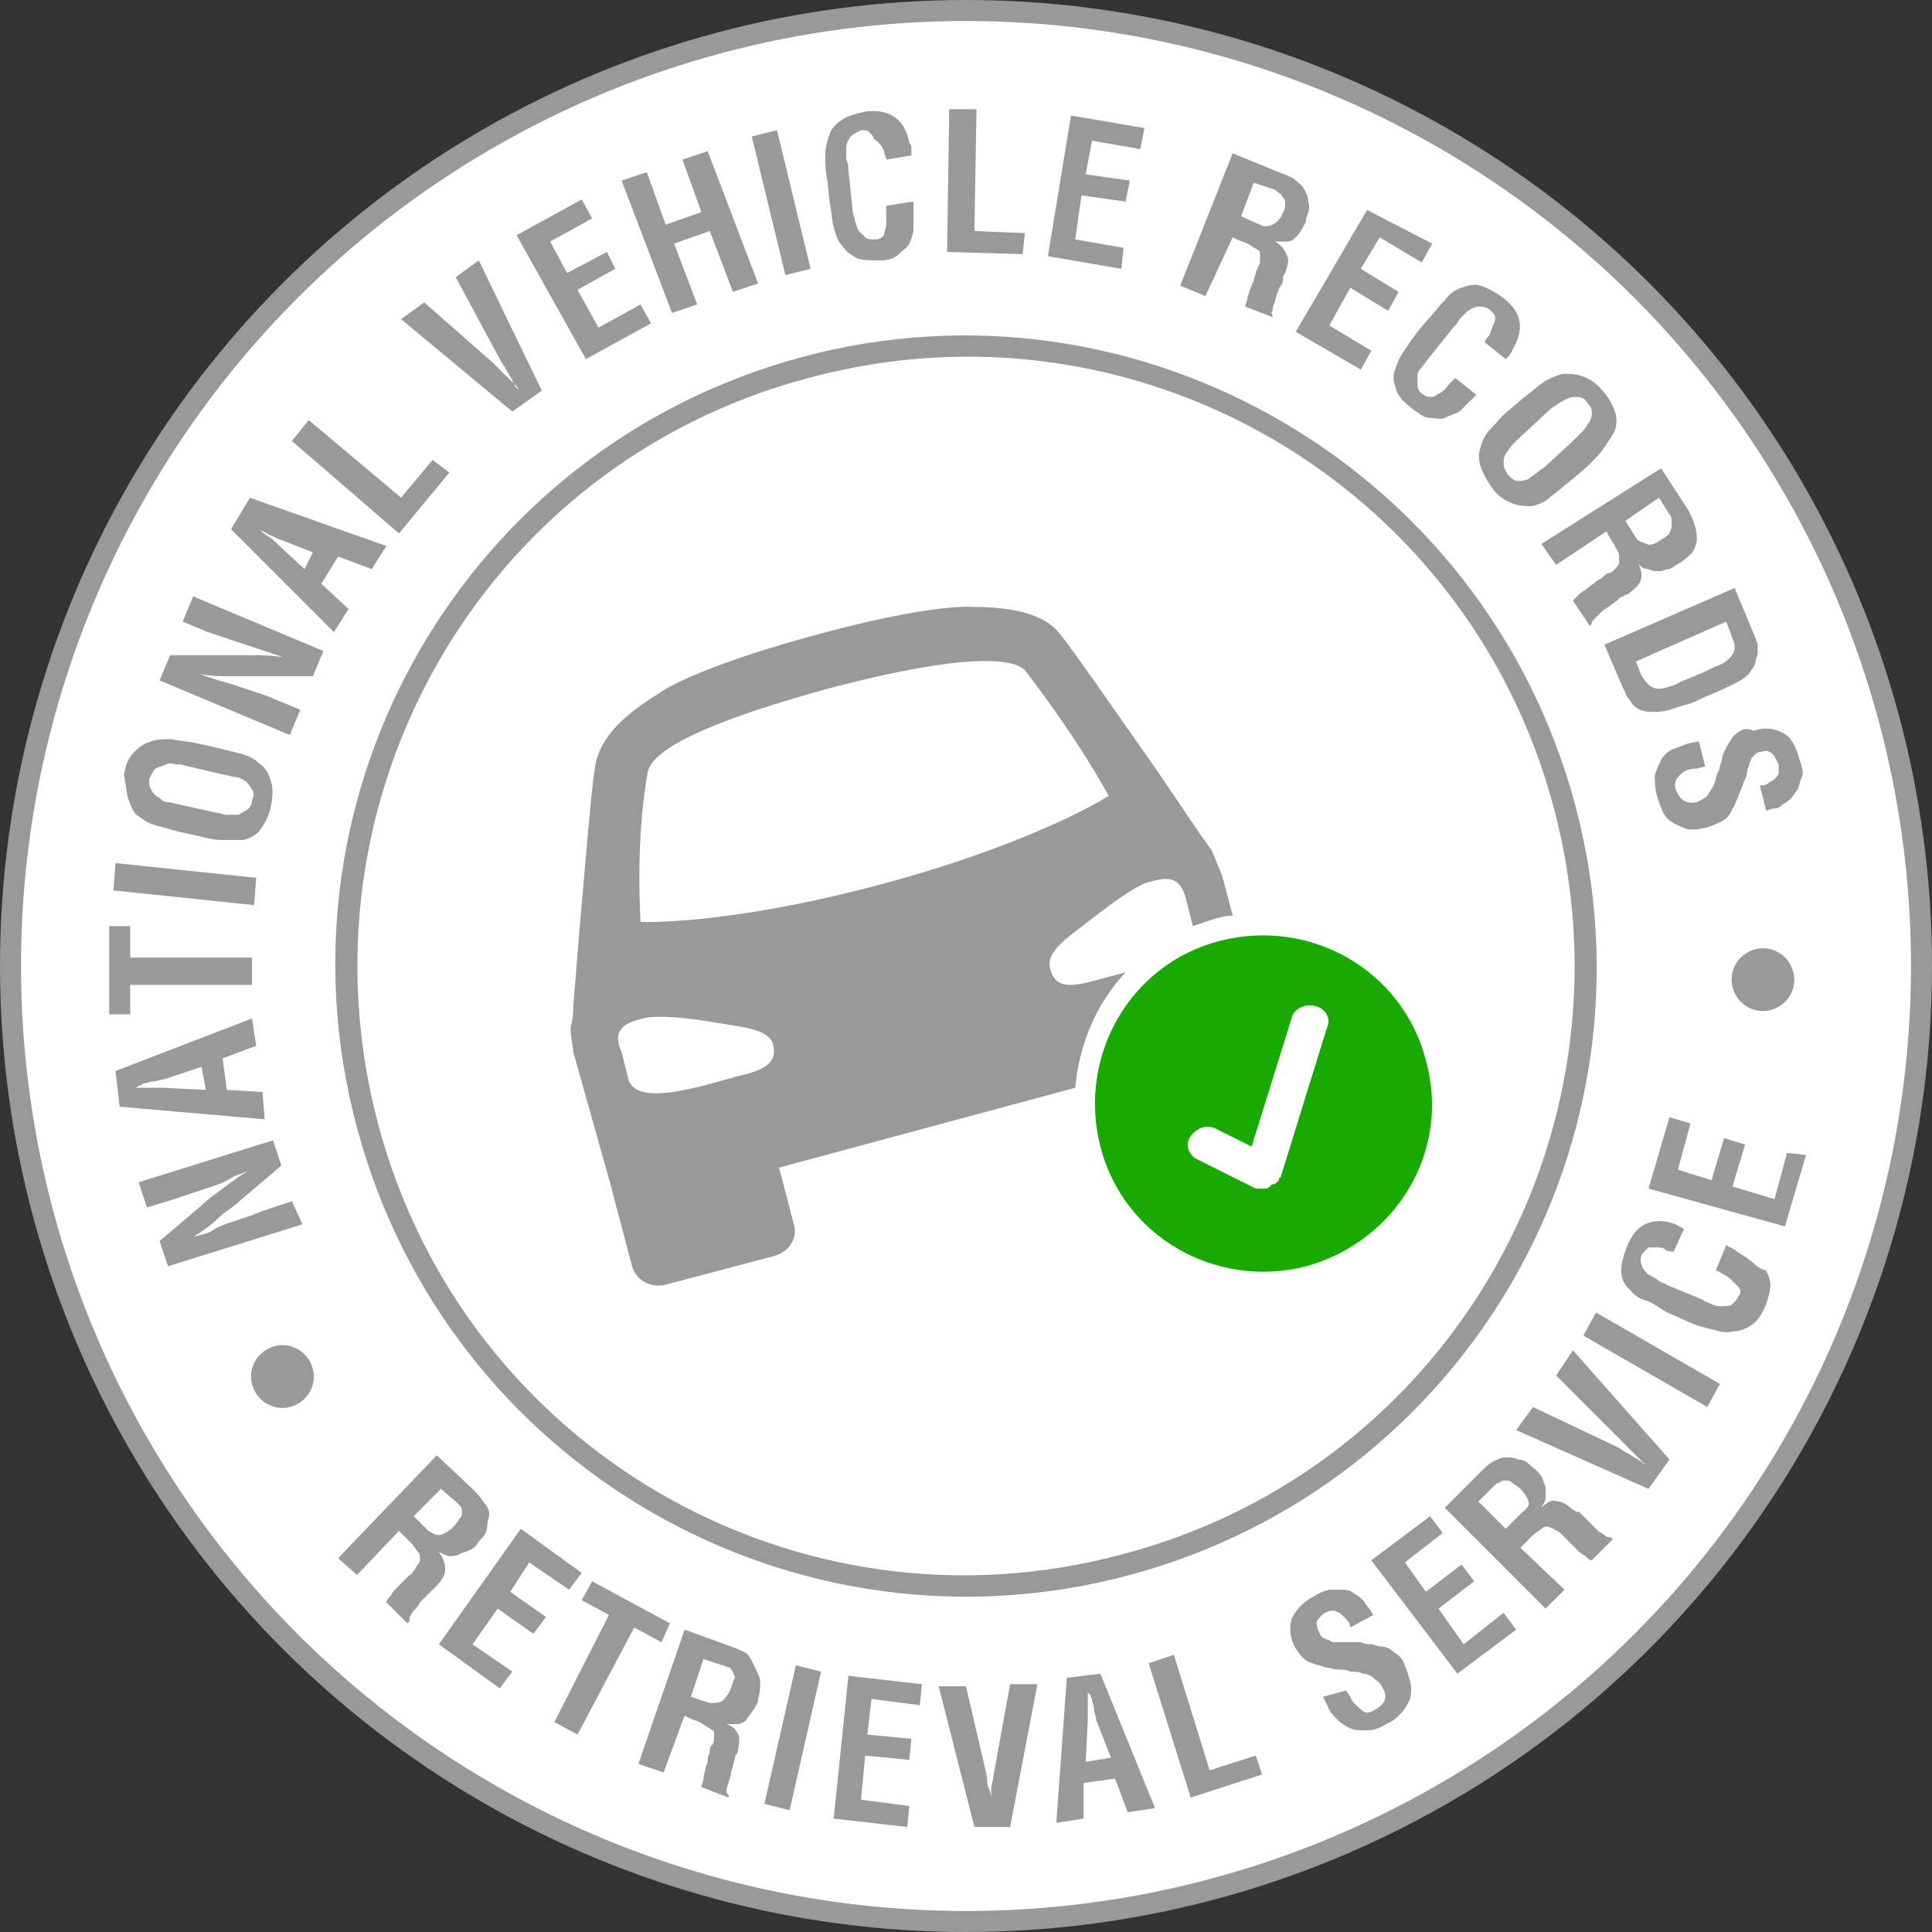
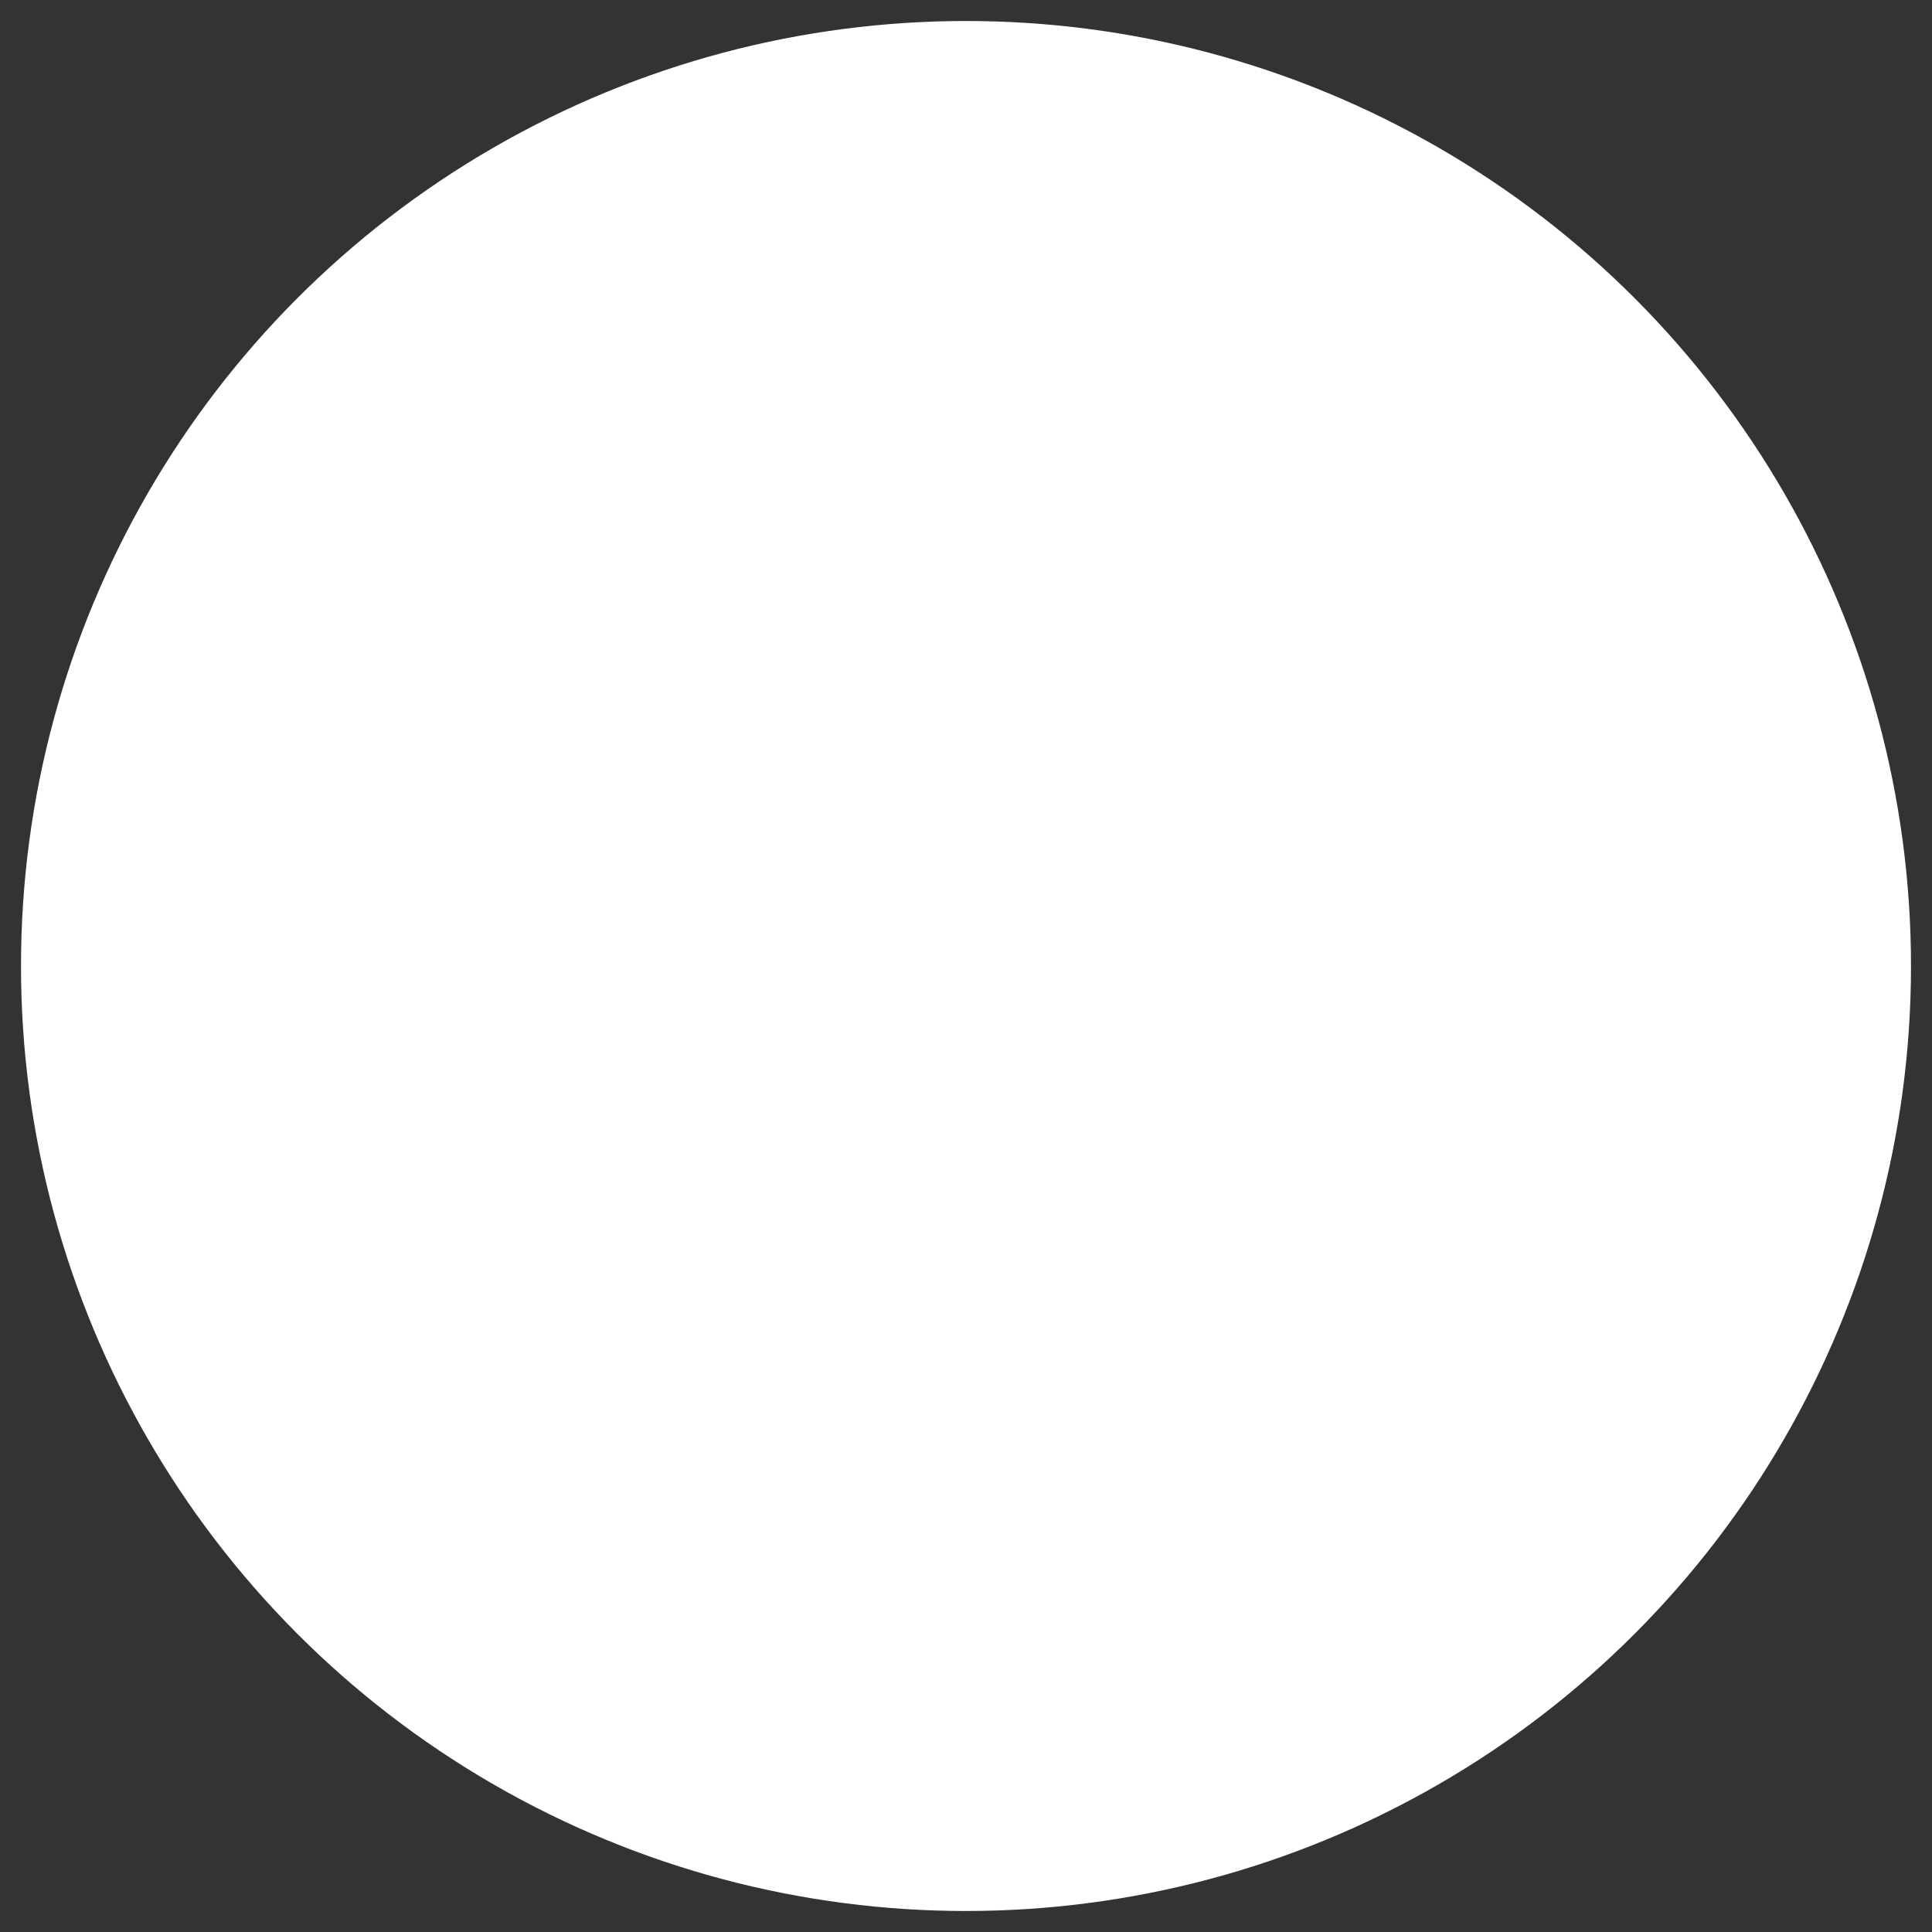
<svg xmlns="http://www.w3.org/2000/svg" version="1.1" x="0px" y="0px" width="92px" height="92px" viewBox="0 0 92 92" enable-background="new 0 0 92 92" xml:space="preserve">
  <rect x="0" y="0" width="92" height="92" fill="#333333" stroke="none" />
  <g id="Shape_307_1_" enable-background="new    ">
    <g id="Shape_307">
      <g>
-         <circle fill-rule="evenodd" clip-rule="evenodd" fill="#999999" cx="46" cy="46" r="46" />
-       </g>
+         </g>
    </g>
  </g>
  <g id="Shape_307_copy_1_" enable-background="new    ">
    <g id="Shape_307_copy">
      <g>
        <circle fill-rule="evenodd" clip-rule="evenodd" fill="#FFFFFF" cx="46" cy="46" r="45" />
      </g>
    </g>
  </g>
  <g id="Shape_194_copy_30_1_" enable-background="new    ">
    <g id="Shape_194_copy_30">
      <g>
-         <path fill-rule="evenodd" clip-rule="evenodd" fill="#999999" d="M31,15.4l-0.5-0.9l-2,1.1l-1-1.8l1.8-1L28.9,12L27,13l-0.8-1.5     l2-1.1l-0.5-0.9l-3.1,1.7l3.3,5.9L31,15.4z M67.5,15.8c-0.3,0.4-0.5,0.7-0.7,1c-0.2,0.3-0.3,0.6-0.4,0.9c-0.1,0.3,0,0.6,0.1,0.9     c0.1,0.3,0.4,0.6,0.8,0.9c0.3,0.2,0.5,0.4,0.8,0.4s0.5,0.1,0.7,0c0.2-0.1,0.5-0.2,0.7-0.3c0.2-0.2,0.4-0.4,0.6-0.6     c0,0,0.1-0.1,0.1-0.1c0,0,0.1-0.1,0.1-0.1l-1-0.8c-0.1,0.1-0.2,0.2-0.3,0.3c-0.1,0.1-0.2,0.3-0.4,0.4s-0.3,0.2-0.4,0.2     c-0.1,0-0.3,0-0.4-0.1c-0.2-0.1-0.3-0.3-0.3-0.4c0-0.2,0-0.3,0-0.5c0-0.2,0.1-0.3,0.2-0.4c0.1-0.1,0.2-0.3,0.3-0.4l1.2-1.5     c0.1-0.1,0.2-0.2,0.3-0.4c0.1-0.1,0.3-0.3,0.4-0.4c0.2-0.1,0.3-0.2,0.5-0.2c0.2,0,0.4,0,0.6,0.2c0.1,0.1,0.2,0.2,0.2,0.3     c0,0.1,0,0.2-0.1,0.4S71,15.8,70.9,16c-0.1,0.1-0.2,0.2-0.2,0.3l1,0.8c0.1-0.1,0.1-0.1,0.2-0.2c0-0.1,0.1-0.1,0.1-0.2     c0.6-1,0.5-1.8-0.4-2.5c-0.4-0.3-0.8-0.5-1.1-0.6c-0.3-0.1-0.6,0-0.9,0.1c-0.3,0.1-0.6,0.3-0.8,0.6c-0.3,0.3-0.5,0.6-0.8,0.9     L67.5,15.8z M83.6,45.2c-0.8,0.2-1.3,1-1.1,1.8c0.2,0.8,1,1.3,1.8,1.1c0.8-0.2,1.3-1,1.1-1.8C85.2,45.5,84.4,45,83.6,45.2z      M6.2,46.9l5.8,0l0-1.3l-5.8,0l0-1.5l-1,0l0,4.2l1,0L6.2,46.9z M25.8,18.6l-3-6.2l-1.1,0.8l2.1,3.9c0.1,0.2,0.2,0.3,0.3,0.5     c0.1,0.2,0.2,0.3,0.3,0.5c0,0.1,0.1,0.2,0.1,0.2c0,0.1,0.1,0.2,0.2,0.2l0,0c-0.1-0.1-0.1-0.1-0.2-0.2c-0.1-0.1-0.1-0.1-0.2-0.2     c-0.1-0.1-0.3-0.3-0.4-0.4s-0.3-0.3-0.4-0.4l-3.3-2.9l-1.1,0.8l5.3,4.4L25.8,18.6z M21.4,22.5l-0.8-0.6l-1.5,1.8l-4.4-3.7l-0.8,1     l5.1,4.4L21.4,22.5z M6.5,38.8C6.8,39,7,39.2,7.4,39.3s0.7,0.2,1.1,0.3l0.9,0.2c0.4,0.1,0.8,0.2,1.2,0.2s0.7,0,1,0     c0.3-0.1,0.6-0.2,0.8-0.5c0.2-0.3,0.4-0.6,0.5-1.1c0.1-0.5,0.1-0.9,0-1.2c-0.1-0.3-0.2-0.6-0.5-0.8c-0.2-0.2-0.5-0.4-0.9-0.5     c-0.4-0.1-0.8-0.2-1.2-0.3l-0.9-0.2c-0.4-0.1-0.8-0.1-1.2-0.2c-0.4,0-0.7,0-1,0.1c-0.3,0.1-0.5,0.2-0.8,0.5s-0.4,0.6-0.5,1.1     C6,37.3,6,37.7,6.1,38C6.2,38.3,6.3,38.6,6.5,38.8z M7.1,37.1c0.1-0.2,0.2-0.4,0.3-0.5c0.2-0.1,0.3-0.1,0.5-0.2s0.4,0,0.6,0     c0.2,0,0.4,0.1,0.5,0.1l1.7,0.4c0.2,0,0.3,0.1,0.5,0.1s0.3,0.1,0.5,0.2c0.1,0.1,0.2,0.2,0.3,0.4c0.1,0.1,0.1,0.3,0,0.5     c0,0.2-0.1,0.4-0.3,0.5s-0.3,0.2-0.4,0.2c-0.2,0-0.3,0-0.5,0c-0.2,0-0.3-0.1-0.5-0.1l-1.8-0.4c-0.1,0-0.3-0.1-0.5-0.1     S7.7,38.1,7.6,38c-0.2-0.1-0.3-0.2-0.4-0.4C7.1,37.5,7.1,37.3,7.1,37.1z M82.5,35.1c-0.1,0.2-0.2,0.3-0.3,0.5     C82.1,35.8,82,36,82,36.2c-0.1,0.2-0.1,0.4-0.2,0.6c-0.1,0.2-0.1,0.4-0.2,0.6c-0.1,0.2-0.2,0.3-0.3,0.5c-0.1,0.1-0.3,0.2-0.5,0.3     c-0.5,0.1-0.8-0.1-1-0.6c-0.1-0.3,0-0.5,0.2-0.7c0.2-0.2,0.4-0.3,0.8-0.3l0.4-0.1l-0.3-1.2l-0.5,0.1c-0.3,0.1-0.5,0.2-0.8,0.3     c-0.2,0.1-0.4,0.3-0.5,0.5c-0.1,0.2-0.2,0.4-0.3,0.7c0,0.3,0,0.6,0.1,1c0.1,0.3,0.2,0.6,0.3,0.8c0.1,0.2,0.3,0.4,0.5,0.5     c0.2,0.1,0.4,0.2,0.7,0.3c0.3,0,0.5,0,0.9-0.1c0.3-0.1,0.5-0.2,0.7-0.3c0.2-0.1,0.4-0.3,0.5-0.6c0.1-0.1,0.1-0.2,0.2-0.4     c0.1-0.2,0.1-0.3,0.2-0.5s0.1-0.3,0.2-0.5c0.1-0.2,0.1-0.3,0.1-0.4c0-0.1,0.1-0.2,0.1-0.3s0.1-0.2,0.1-0.3     c0.1-0.1,0.1-0.1,0.2-0.2c0.1-0.1,0.2-0.1,0.3-0.1c0.2-0.1,0.4,0,0.5,0.1c0.1,0.1,0.2,0.3,0.3,0.5c0,0.2,0,0.3,0,0.4     c0,0.1-0.1,0.2-0.2,0.3c-0.1,0.1-0.2,0.1-0.3,0.2s-0.3,0.1-0.4,0.1l0.3,1.2c0.1,0,0.2-0.1,0.4-0.1s0.3-0.1,0.4-0.2     c0.2-0.1,0.3-0.2,0.4-0.3c0.1-0.1,0.2-0.3,0.3-0.4c0.1-0.2,0.1-0.4,0.2-0.6s0-0.5-0.1-0.8c-0.2-0.7-0.4-1.1-0.8-1.3     c-0.4-0.2-0.8-0.3-1.4-0.1C83.1,34.6,82.8,34.8,82.5,35.1z M12.2,41.8l-6.7-0.7l-0.1,1.3l6.7,0.7L12.2,41.8z M58.7,11.3l0.2,0.1     c0.2,0.1,0.3,0.1,0.5,0.2c0.2,0.1,0.3,0.2,0.5,0.3C60,12,60,12,60,12.1c0,0.1,0,0.2,0,0.3s0,0.2-0.1,0.3c0,0.1-0.1,0.2-0.1,0.3     c0,0.1-0.1,0.2-0.1,0.4c-0.1,0.1-0.1,0.3-0.2,0.4c0,0.2-0.1,0.3-0.1,0.4c0,0.1-0.1,0.3-0.1,0.4l1.3,0.5l0-0.1c0,0-0.1-0.1,0-0.2     c0-0.1,0-0.2,0.1-0.4c0-0.1,0.1-0.3,0.1-0.4c0.1-0.2,0.1-0.3,0.2-0.4s0.1-0.3,0.1-0.4c0-0.1,0.1-0.2,0.1-0.2     c0.1-0.3,0.2-0.6,0.1-0.8s-0.2-0.5-0.6-0.7l0,0c0.2,0,0.4,0,0.6,0c0.2,0,0.3-0.1,0.4-0.2c0.1-0.1,0.2-0.2,0.3-0.4     c0.1-0.2,0.2-0.3,0.2-0.5c0.1-0.3,0.2-0.5,0.1-0.8c0-0.2-0.1-0.4-0.2-0.6c-0.1-0.2-0.3-0.3-0.5-0.5c-0.2-0.1-0.4-0.2-0.7-0.3     l-2.2-0.9l-2.5,6.3l1.2,0.5L58.7,11.3z M59.7,8.7L60.6,9c0.1,0,0.2,0.1,0.3,0.2C61,9.2,61,9.3,61.1,9.4s0.1,0.2,0.1,0.3     c0,0.1,0,0.3-0.1,0.4c-0.1,0.3-0.3,0.5-0.5,0.6s-0.4,0.1-0.6,0l-0.9-0.4L59.7,8.7z M64.8,17.6l0.5-0.9l-2-1.2l1-1.8l1.8,1.1     l0.5-0.9l-1.8-1.1l0.9-1.5l2,1.2l0.5-0.9L65.1,10l-3.4,5.8L64.8,17.6z M53.5,11.8l-2.3-0.4l0.3-2.1l2.1,0.3l0.2-1l-2.1-0.3     L52,6.7l2.3,0.4l0.2-1l-3.5-0.6l-1.1,6.7l3.5,0.6L53.5,11.8z M71,20.4c-0.3,0.3-0.4,0.6-0.5,0.9c-0.1,0.3-0.1,0.6,0,0.9     s0.3,0.7,0.6,1.1s0.7,0.6,1,0.7s0.6,0.1,0.9,0.1c0.3-0.1,0.6-0.2,0.9-0.5c0.3-0.2,0.6-0.5,1-0.8l0.7-0.6c0.3-0.3,0.6-0.6,0.8-0.9     c0.2-0.3,0.4-0.6,0.5-0.8c0.1-0.3,0.1-0.6,0-0.9c-0.1-0.3-0.3-0.7-0.6-1c-0.3-0.4-0.7-0.6-1-0.7c-0.3-0.1-0.6-0.1-0.9-0.1     c-0.3,0.1-0.6,0.2-0.9,0.4c-0.3,0.2-0.6,0.5-0.9,0.7l-0.7,0.6C71.5,19.8,71.3,20.1,71,20.4z M72.3,20.9l1.4-1.3     c0.1-0.1,0.2-0.2,0.4-0.3c0.1-0.1,0.3-0.2,0.5-0.3c0.2-0.1,0.3-0.1,0.5-0.1c0.2,0,0.4,0.1,0.5,0.3c0.2,0.2,0.2,0.3,0.2,0.5     c0,0.2-0.1,0.4-0.2,0.5c-0.1,0.2-0.2,0.3-0.4,0.5S75,20.9,74.9,21l-1.3,1.2c-0.1,0.1-0.3,0.2-0.4,0.3c-0.1,0.1-0.3,0.2-0.4,0.3     c-0.2,0.1-0.3,0.1-0.5,0.1s-0.3-0.1-0.5-0.3c-0.1-0.2-0.2-0.3-0.2-0.5c0-0.2,0-0.3,0.1-0.5c0.1-0.1,0.2-0.3,0.3-0.4     C72.1,21.1,72.2,21,72.3,20.9z M38.6,12.8L37,6.2l-1.2,0.3l1.6,6.6L38.6,12.8z M74.1,26.9l2.4-1.6l0.1,0.2     c0.1,0.2,0.2,0.3,0.3,0.5c0.1,0.2,0.2,0.3,0.2,0.5c0,0.1,0,0.2,0,0.3c0,0.1-0.1,0.2-0.2,0.3c-0.1,0.1-0.2,0.2-0.3,0.2     s-0.2,0.1-0.3,0.2c-0.1,0.1-0.2,0.1-0.3,0.2c-0.1,0.1-0.3,0.2-0.4,0.3s-0.3,0.2-0.4,0.3c-0.1,0.1-0.2,0.2-0.3,0.3l0.8,1.2     l0.1-0.1c0-0.1,0-0.1,0.1-0.2c0.1-0.1,0.2-0.2,0.3-0.3c0.1-0.1,0.2-0.2,0.4-0.3c0.1-0.1,0.3-0.2,0.4-0.3c0.1-0.1,0.2-0.2,0.3-0.2     c0.1-0.1,0.2-0.1,0.2-0.1c0.3-0.2,0.5-0.4,0.6-0.6c0.1-0.2,0.1-0.5-0.1-0.9l0,0c0.1,0.2,0.3,0.3,0.5,0.3c0.2,0.1,0.3,0.1,0.5,0.1     c0.2,0,0.3-0.1,0.5-0.1c0.2-0.1,0.3-0.2,0.5-0.3c0.3-0.2,0.5-0.4,0.6-0.5c0.1-0.2,0.2-0.4,0.2-0.6c0-0.2,0-0.4-0.1-0.7     s-0.2-0.5-0.3-0.7l-1.3-2l-5.7,3.6L74.1,26.9z M79,23.7l0.5,0.8c0.1,0.1,0.1,0.2,0.1,0.3s0,0.2,0,0.3c0,0.1-0.1,0.2-0.1,0.3     c-0.1,0.1-0.2,0.2-0.4,0.3c-0.3,0.2-0.5,0.3-0.7,0.2s-0.4-0.1-0.5-0.3l-0.5-0.8L79,23.7z M33.2,14.5l-1.1-2.9l1.7-0.6l1.1,2.9     l1.2-0.4l-2.4-6.3l-1.2,0.4l0.9,2.5l-1.7,0.6l-0.9-2.5l-1.2,0.4l2.4,6.3L33.2,14.5z M39.5,9.6c0.1,0.4,0.1,0.9,0.2,1.2     c0.1,0.4,0.2,0.7,0.4,0.9c0.2,0.3,0.4,0.4,0.7,0.6c0.3,0.1,0.7,0.1,1.2,0.1c0.3,0,0.6-0.1,0.8-0.3s0.4-0.3,0.5-0.5     c0.1-0.2,0.2-0.5,0.2-0.7c0-0.3,0-0.6,0-0.9c0-0.1,0-0.1,0-0.2s0-0.1,0-0.2l-1.3,0.2c0,0.1,0,0.2,0,0.4c0,0.2,0,0.3,0,0.5     s-0.1,0.3-0.1,0.5c-0.1,0.1-0.2,0.2-0.4,0.2c-0.2,0-0.4,0-0.5-0.1s-0.2-0.2-0.3-0.3c-0.1-0.1-0.1-0.3-0.2-0.5     c0-0.2-0.1-0.3-0.1-0.5l-0.2-1.9c0-0.1,0-0.3-0.1-0.5c0-0.2,0-0.4,0-0.6c0-0.2,0.1-0.3,0.2-0.5c0.1-0.1,0.3-0.2,0.5-0.3     c0.2,0,0.3,0,0.4,0.1c0.1,0.1,0.2,0.2,0.2,0.3C42,6.9,42,7,42.1,7.2c0,0.1,0.1,0.3,0.1,0.4l1.2-0.2c0-0.1,0-0.2,0-0.3     c0-0.1,0-0.2-0.1-0.3c-0.2-1.1-0.9-1.6-2-1.5c-0.5,0.1-0.9,0.2-1.2,0.4s-0.5,0.4-0.6,0.7c-0.1,0.3-0.2,0.6-0.2,1     c0,0.4,0,0.8,0.1,1.2L39.5,9.6z M48.8,11.1L46.4,11l0.1-5.8l-1.3,0L45.1,12l3.6,0.1L48.8,11.1z M77.3,32.8     c0.1,0.1,0.1,0.3,0.2,0.4c0.1,0.1,0.2,0.3,0.3,0.4c0.2,0.2,0.5,0.3,0.8,0.3s0.6,0,0.9-0.1c0.3-0.1,0.6-0.2,1-0.3     c0.3-0.1,0.6-0.3,0.9-0.4c0.5-0.2,0.9-0.4,1.3-0.6s0.6-0.4,0.7-0.6c0.1-0.1,0.2-0.3,0.2-0.4c0-0.1,0.1-0.3,0.1-0.4s0-0.3,0-0.4     c0-0.1-0.1-0.2-0.1-0.3l-1-2.4l-6.2,2.7L77.3,32.8z M82.2,29.6l0.3,0.8c0.1,0.2,0.1,0.3,0.1,0.5c0,0.1-0.1,0.3-0.2,0.4     c-0.1,0.1-0.3,0.3-0.6,0.4c-0.3,0.1-0.6,0.3-0.9,0.4c-0.4,0.2-0.8,0.3-1.1,0.5c-0.3,0.1-0.6,0.2-0.8,0.2c-0.2,0-0.4-0.1-0.5-0.2     s-0.3-0.3-0.4-0.6l-0.2-0.5L82.2,29.6z M39.7,86.6l3.5,0.4l0.1-1L41,85.7l0.2-2.1l2.1,0.2l0.1-1l-2.1-0.2l0.2-1.7l2.3,0.3l0.1-1     l-3.5-0.4L39.7,86.6z M57.6,84.3l-1.7-5.5l-1.2,0.4l2,6.4l3.4-1.1l-0.3-0.9L57.6,84.3z M69.7,78.3l-1.2-1.7l1.7-1.3l-0.6-0.8     l-1.7,1.3l-1-1.4l1.8-1.4l-0.6-0.8l-2.8,2.1l4.1,5.4l2.8-2.1l-0.6-0.8L69.7,78.3z M50.8,79.9l-0.5,6.9l1.3-0.2l0-1.7l1.5-0.2     l0.6,1.6l1.3-0.2l-2.6-6.4L50.8,79.9z M51.7,83.9l0.1-2c0-0.2,0-0.3,0-0.5c0-0.2,0-0.3,0-0.5c0-0.1,0-0.2,0-0.2     c0-0.1,0-0.1,0-0.2l0,0c0,0.1,0,0.1,0.1,0.2s0,0.1,0.1,0.2c0,0.2,0.1,0.3,0.1,0.5c0,0.2,0.1,0.3,0.1,0.5l0.7,1.8L51.7,83.9z      M47.3,84.6c0,0.2-0.1,0.4-0.1,0.6s0,0.4,0,0.6c0,0.1,0,0.2,0,0.3c0,0.1,0,0.2,0,0.3h0c0-0.1,0-0.2,0-0.3s0-0.2,0-0.3     c0-0.2,0-0.4-0.1-0.6s-0.1-0.4-0.1-0.6L46,80.3l-1.3,0l1.7,6.7l1.7,0l1.3-6.8l-1.3,0L47.3,84.6z M66.9,79.3     c-0.1-0.3-0.3-0.5-0.5-0.6c-0.2-0.2-0.4-0.3-0.7-0.3c-0.1,0-0.3-0.1-0.4-0.1s-0.3,0-0.5-0.1c-0.2,0-0.3,0-0.5,0     c-0.2,0-0.3,0-0.4,0c-0.1,0-0.2,0-0.3,0c-0.1,0-0.2,0-0.3-0.1c-0.1,0-0.2-0.1-0.3-0.1c-0.1-0.1-0.1-0.1-0.2-0.3     c-0.1-0.2-0.1-0.4-0.1-0.5c0.1-0.1,0.2-0.3,0.4-0.4c0.2-0.1,0.3-0.1,0.4-0.1c0.1,0,0.2,0.1,0.3,0.1c0.1,0.1,0.2,0.2,0.3,0.3     c0.1,0.1,0.2,0.2,0.2,0.4l1.1-0.6c-0.1-0.1-0.1-0.2-0.2-0.3c-0.1-0.1-0.2-0.3-0.3-0.4c-0.1-0.1-0.2-0.2-0.4-0.3     c-0.1-0.1-0.3-0.2-0.5-0.2c-0.2,0-0.4,0-0.6,0c-0.2,0-0.5,0.1-0.8,0.3c-0.6,0.3-0.9,0.7-1.1,1.1c-0.1,0.4-0.1,0.9,0.2,1.4     c0.2,0.3,0.4,0.6,0.8,0.7c0.2,0.1,0.4,0.1,0.6,0.2c0.2,0,0.4,0.1,0.6,0.1s0.4,0,0.6,0.1c0.2,0,0.4,0,0.6,0.1     c0.2,0,0.4,0.1,0.5,0.2c0.1,0.1,0.3,0.2,0.4,0.4c0.3,0.5,0.2,0.8-0.3,1.1c-0.3,0.2-0.5,0.2-0.7,0s-0.4-0.3-0.5-0.6l-0.2-0.3     L63,80.8l0.2,0.4c0.1,0.3,0.3,0.5,0.5,0.7s0.4,0.3,0.6,0.4c0.2,0.1,0.5,0.1,0.8,0.1s0.6-0.1,0.9-0.3c0.3-0.1,0.5-0.3,0.7-0.5     s0.3-0.4,0.4-0.6c0.1-0.2,0.1-0.5,0.1-0.7C67.1,79.8,67,79.6,66.9,79.3z M85.1,54.9l-0.6,2.2l-2-0.6l0.6-2l-1-0.3l-0.6,2     l-1.6-0.5l0.6-2.2l-1-0.3l-1,3.4l6.5,1.8l1-3.4L85.1,54.9z M83.3,60c-0.2-0.2-0.5-0.3-0.7-0.5c-0.1,0-0.1-0.1-0.2-0.1     c-0.1,0-0.1-0.1-0.2-0.1l-0.5,1.2c0.1,0,0.2,0.1,0.4,0.2s0.3,0.2,0.4,0.3s0.2,0.2,0.3,0.3c0.1,0.1,0.1,0.3,0,0.4     c-0.1,0.2-0.2,0.3-0.3,0.4s-0.3,0.1-0.5,0.1c-0.2,0-0.3,0-0.5-0.1c-0.2-0.1-0.3-0.1-0.4-0.2l-1.7-0.7c-0.1-0.1-0.3-0.1-0.4-0.2     s-0.3-0.2-0.5-0.3c-0.1-0.1-0.3-0.3-0.3-0.4c-0.1-0.2-0.1-0.4,0-0.6c0.1-0.1,0.2-0.2,0.3-0.3c0.1,0,0.2,0,0.4,0     c0.1,0,0.3,0,0.4,0.1s0.3,0.1,0.4,0.1l0.5-1.1c-0.1,0-0.2-0.1-0.2-0.1c-0.1,0-0.2-0.1-0.2-0.1c-1.1-0.4-1.9,0-2.3,1     c-0.2,0.5-0.3,0.9-0.3,1.2c0,0.3,0.1,0.6,0.3,0.8c0.2,0.2,0.4,0.5,0.8,0.6s0.7,0.4,1.1,0.6l0.9,0.4c0.4,0.2,0.8,0.3,1.2,0.4     c0.4,0.1,0.7,0.2,1,0.1c0.3,0,0.6-0.1,0.9-0.3c0.3-0.2,0.5-0.5,0.7-1c0.1-0.3,0.2-0.6,0.2-0.9c0-0.3-0.1-0.5-0.2-0.7     C83.7,60.4,83.6,60.2,83.3,60z M74.1,65.5l3.1,3.1c0.1,0.1,0.3,0.3,0.4,0.4s0.3,0.3,0.4,0.4c0.1,0.1,0.1,0.1,0.2,0.2     c0.1,0.1,0.1,0.1,0.2,0.2l0,0c-0.1-0.1-0.2-0.1-0.2-0.2c-0.1,0-0.2-0.1-0.2-0.1c-0.2-0.1-0.3-0.2-0.5-0.3     c-0.2-0.1-0.3-0.2-0.5-0.3l-4-1.9l-0.8,1.1l6.3,2.8l1-1.4l-4.6-5.2L74.1,65.5z M75.4,63.6l5.9,3.4l0.6-1.1L76,62.5L75.4,63.6z      M76.4,73.1c-0.1-0.1-0.2-0.1-0.3-0.2c-0.1-0.1-0.2-0.2-0.3-0.3c-0.1-0.1-0.2-0.2-0.3-0.3c-0.1-0.1-0.2-0.2-0.3-0.3     C75,72,75,71.9,74.9,71.9c-0.2-0.2-0.5-0.4-0.7-0.4c-0.3-0.1-0.5,0-0.8,0.3l0,0c0.1-0.2,0.2-0.3,0.2-0.5s0-0.3,0-0.5     c-0.1-0.2-0.1-0.3-0.2-0.5c-0.1-0.1-0.2-0.3-0.4-0.4c-0.2-0.2-0.4-0.4-0.7-0.4c-0.2-0.1-0.4-0.1-0.6-0.1c-0.2,0-0.4,0.1-0.6,0.2     s-0.4,0.3-0.6,0.5l-1.7,1.7l4.8,4.8l0.9-0.9l-2.1-2l0.2-0.2c0.1-0.1,0.3-0.3,0.4-0.4c0.1-0.1,0.3-0.2,0.4-0.3     c0.1-0.1,0.2-0.1,0.3-0.1s0.2,0.1,0.3,0.1c0.1,0.1,0.2,0.1,0.3,0.2c0.1,0.1,0.2,0.2,0.2,0.2c0.1,0.1,0.2,0.2,0.3,0.3     c0.1,0.1,0.2,0.2,0.3,0.3c0.1,0.1,0.2,0.2,0.4,0.3c0.1,0.1,0.2,0.2,0.3,0.2l1-1l-0.1-0.1C76.6,73.2,76.5,73.2,76.4,73.1z      M72.4,72.1l-0.7,0.7l-1.3-1.3l0.7-0.7c0.1-0.1,0.2-0.2,0.3-0.2c0.1-0.1,0.2-0.1,0.3-0.1s0.2,0,0.3,0.1s0.2,0.1,0.4,0.3     c0.2,0.2,0.4,0.5,0.4,0.7S72.5,72,72.4,72.1z M31.9,77.3l-3.7-2l-0.5,0.9l1.3,0.7L26.4,82l1.1,0.6l2.7-5.1l1.3,0.7L31.9,77.3z      M29.1,56.5l0.1,0.4l0.9,3.4c0.2,0.7,0.9,1,1.5,0.9l5.3-1.4c0.7-0.2,1.1-0.9,0.9-1.5l-0.7-2.7l14.1-3.8c0.2-2.1,1-4,2.4-5.5     l-1.5,0.4c-1.4,0.4-1.9,0.2-2.1-0.6c-0.2-0.8,0.9-1.5,1.8-2.2c0.9-0.7,2.2-1.7,2.9-1.9c0.8-0.2,1.5-0.4,1.8,0.9l0.3,1.2h0     c0,0,0,0,0,0c0.3-0.1,0.6-0.2,0.9-0.3c0.3-0.1,0.7-0.2,1-0.2l-0.5-1.9c-0.1-0.2-0.4-1-0.5-1.2c0,0-0.2-0.3-0.5-0.7l-2.1-3.1     c-1.9-2.7-4.1-5.9-4.7-6.6c-0.9-1.1-3-1.2-4.1-1.2c0,0-1.9-0.2-7.7,1.4S31.4,33,31.4,33c-1.1,0.7-2.6,1.7-3,3.2     c-0.2,0.7-0.5,4.7-0.8,8l-0.3,3.7c0,0.6-0.1,0.9-0.1,0.9c-0.1,0.2,0.1,1.1,0.1,1.3L29.1,56.5z M30.8,37c0.1-0.5-0.1-1.8,8.6-4.2     c8.7-2.3,9.3-0.9,9.4-0.9c0.5,0.7,2.2,2.8,4,6c0,0-3.4,2.2-10.8,4.2c-7.5,2-11.5,1.8-11.5,1.8C30.3,40,30.7,37.7,30.8,37z      M30.6,48.5c0.7-0.2,2.4,0,3.5,0.2c1.2,0.2,2.5,0.3,2.7,1c0.2,0.7-0.1,1.2-1.5,1.5l-1.8,0.5c-1.6,0.4-3.4,0.7-3.6-0.4l-0.3-1.2     C29.1,49,29.8,48.7,30.6,48.5z M36.4,85.9l1.2,0.3l1.5-6.6l-1.2-0.3L36.4,85.9z M15.3,27.8l0.8-1.3l1.6,0.6l0.7-1.1l-6.5-2.3     L11,25.2l4.9,4.9l0.7-1.1L15.3,27.8z M14.5,27.1l-1.4-1.3c-0.1-0.1-0.2-0.2-0.4-0.3l-0.4-0.3c-0.1,0-0.1-0.1-0.2-0.1     c-0.1,0-0.1-0.1-0.2-0.1l0,0c0.1,0,0.1,0.1,0.2,0.1c0.1,0,0.1,0.1,0.2,0.1c0.1,0.1,0.3,0.1,0.4,0.2c0.1,0.1,0.3,0.1,0.4,0.2     l1.8,0.7L14.5,27.1z M13.1,64.1c-0.8,0.2-1.3,1-1.1,1.8c0.2,0.8,1,1.3,1.8,1.1c0.8-0.2,1.3-1,1.1-1.8     C14.7,64.4,13.9,63.9,13.1,64.1z M13.9,57.2l-1.2,0.4c-0.3,0.1-0.5,0.2-0.8,0.3c-0.3,0.1-0.6,0.2-0.9,0.3     c-0.3,0.1-0.6,0.2-0.9,0.4s-0.6,0.2-0.9,0.3l0,0c0.5-0.3,0.9-0.6,1.2-0.9s0.7-0.5,1-0.8l2-1.7L13,54.3l-6.4,2l0.4,1.2l1.3-0.4     c0.3-0.1,0.6-0.2,0.9-0.3c0.3-0.1,0.6-0.2,0.9-0.3c0.3-0.1,0.6-0.2,0.9-0.4s0.6-0.2,0.9-0.4l0,0c-0.5,0.3-0.9,0.6-1.3,0.9     c-0.4,0.3-0.7,0.5-1,0.8l-2,1.7l0.4,1.2l6.4-2L13.9,57.2z M8.7,29.6l1.2,0.5c0.3,0.1,0.6,0.2,0.9,0.3c0.3,0.1,0.6,0.2,0.9,0.3     c0.3,0.1,0.6,0.2,0.9,0.3s0.6,0.2,0.9,0.3l0,0c-0.6-0.1-1.1-0.1-1.5-0.1c-0.4,0-0.9,0-1.3,0l-2.6,0l-0.5,1.2l6.2,2.6l0.5-1.2     l-1.2-0.5c-0.2-0.1-0.5-0.2-0.8-0.3c-0.3-0.1-0.6-0.2-0.9-0.3c-0.3-0.1-0.6-0.2-1-0.3c-0.3-0.1-0.6-0.2-0.9-0.3l0,0     c0.6,0.1,1,0.1,1.5,0.1c0.4,0,0.9,0,1.3,0l2.6,0l0.5-1.2l-6.2-2.6L8.7,29.6z M35.5,78.7c-0.2-0.1-0.4-0.2-0.7-0.3l-2.2-0.8     L30.4,84l1.2,0.4l1-2.7l0.2,0.1c0.2,0.1,0.3,0.1,0.5,0.2s0.3,0.2,0.5,0.3c0.1,0.1,0.2,0.1,0.2,0.2c0,0.1,0,0.2,0,0.3     c0,0.1,0,0.2-0.1,0.3s-0.1,0.2-0.1,0.3c0,0.1-0.1,0.2-0.1,0.4s-0.1,0.3-0.1,0.4s-0.1,0.3-0.1,0.5c0,0.1-0.1,0.3-0.1,0.4l1.3,0.5     l0-0.1c0,0-0.1-0.1-0.1-0.2c0-0.1,0-0.2,0.1-0.4c0-0.1,0.1-0.3,0.1-0.4c0-0.2,0.1-0.3,0.1-0.4s0.1-0.3,0.1-0.4s0.1-0.2,0.1-0.2     c0.1-0.3,0.1-0.6,0.1-0.8c-0.1-0.3-0.3-0.5-0.6-0.6l0,0c0.2,0,0.4,0,0.6,0c0.2-0.1,0.3-0.1,0.4-0.3c0.1-0.1,0.2-0.3,0.3-0.4     c0.1-0.2,0.2-0.3,0.2-0.5c0.1-0.3,0.1-0.6,0.1-0.8s-0.1-0.4-0.2-0.6S35.7,78.8,35.5,78.7z M34.8,80.4c-0.1,0.3-0.3,0.5-0.4,0.6     c-0.2,0.1-0.4,0.1-0.6,0.1l-0.9-0.3l0.6-1.8l0.9,0.3c0.1,0,0.2,0.1,0.3,0.1s0.1,0.1,0.2,0.2c0,0.1,0.1,0.2,0.1,0.3     C34.9,80,34.9,80.2,34.8,80.4z M12.5,52l-1.7-0.1l-0.2-1.5l1.6-0.6L12,48.5L5.5,51l0.2,1.7l6.9,0.6L12.5,52z M7.8,51.8     c-0.2,0-0.3,0-0.5,0c-0.2,0-0.3,0-0.5,0c-0.1,0-0.2,0-0.2,0c-0.1,0-0.1,0-0.2,0l0,0c0.1,0,0.1,0,0.2-0.1c0.1,0,0.1,0,0.2-0.1     c0.2,0,0.3-0.1,0.5-0.1c0.2,0,0.3-0.1,0.5-0.1l1.8-0.6l0.2,1.1L7.8,51.8z M25.2,74.4l1.9,1.3l0.6-0.8l-2.9-2.1l-3.9,5.5l2.9,2.1     l0.6-0.8l-1.9-1.3l1.2-1.7l1.7,1.2l0.6-0.8l-1.7-1.2L25.2,74.4z M20.9,73.9L20.9,73.9c0.2,0.1,0.4,0.2,0.5,0.2     c0.2,0,0.3,0,0.5-0.1c0.2-0.1,0.3-0.1,0.5-0.2s0.3-0.2,0.4-0.4c0.2-0.2,0.4-0.4,0.4-0.7s0.1-0.4,0.1-0.6c0-0.2-0.1-0.4-0.3-0.6     c-0.1-0.2-0.3-0.4-0.5-0.6l-1.7-1.6l-4.7,4.9L17,75l2-2.1l0.2,0.2c0.1,0.1,0.3,0.3,0.4,0.4c0.1,0.1,0.2,0.3,0.3,0.4     c0.1,0.1,0.1,0.2,0.1,0.3c0,0.1,0,0.2-0.1,0.3c-0.1,0.1-0.1,0.2-0.2,0.3c-0.1,0.1-0.1,0.2-0.2,0.2c-0.1,0.1-0.2,0.2-0.3,0.3     s-0.2,0.2-0.3,0.3c-0.1,0.1-0.2,0.2-0.3,0.4c-0.1,0.1-0.2,0.2-0.2,0.3l1,1l0.1-0.1c0-0.1,0-0.1,0-0.2c0.1-0.1,0.1-0.2,0.2-0.3     s0.2-0.2,0.3-0.4c0.1-0.1,0.2-0.2,0.3-0.3c0.1-0.1,0.2-0.2,0.3-0.3c0.1-0.1,0.1-0.1,0.2-0.2c0.2-0.2,0.4-0.5,0.4-0.7     C21.2,74.4,21.1,74.2,20.9,73.9z M20.4,72.9l-0.7-0.7l1.3-1.3l0.7,0.6c0.1,0.1,0.2,0.2,0.2,0.2c0.1,0.1,0.1,0.2,0.1,0.3     c0,0.1,0,0.2-0.1,0.3c-0.1,0.1-0.1,0.2-0.3,0.4c-0.2,0.2-0.5,0.4-0.7,0.4C20.7,73.1,20.6,73,20.4,72.9z M53.8,75     c16-4.3,25.5-20.7,21.2-36.7S54.2,12.7,38.2,17c-16,4.3-25.5,20.7-21.2,36.7C21.3,69.8,37.8,79.3,53.8,75z M38.5,18     C54,13.8,69.9,23,74,38.5S69,69.9,53.5,74C38,78.2,22.1,69,18,53.5S23,22.1,38.5,18z" />
-       </g>
+         </g>
    </g>
  </g>
  <g id="Shape_297_copy_3_1_" enable-background="new    ">
    <g id="Shape_297_copy_3">
      <g>
-         <path fill-rule="evenodd" clip-rule="evenodd" fill="#18AA00" d="M67.9,50.5c-1.1-4.3-5.5-6.8-9.8-5.7s-6.8,5.5-5.7,9.8     c1.1,4.3,5.5,6.8,9.8,5.7C66.5,59.1,69.1,54.8,67.9,50.5z M63.2,48.9L61,56c0,0,0,0.1-0.1,0.1c0,0,0,0.1,0,0.1c0,0,0,0,0,0     c0,0-0.1,0.1-0.1,0.1c0,0-0.1,0.1-0.2,0.1c0,0-0.1,0-0.1,0.1c-0.1,0-0.1,0.1-0.2,0.1c0,0-0.1,0-0.1,0c-0.1,0-0.2,0-0.2,0     c0,0,0,0,0,0c0,0-0.1,0-0.1,0c0,0-0.1,0-0.1,0L57,55.2c-0.4-0.2-0.6-0.7-0.3-1.1s0.8-0.6,1.3-0.3l1.6,0.8l1.9-6.1     c0.1-0.5,0.7-0.7,1.1-0.6C63.1,48,63.4,48.5,63.2,48.9z" />
-       </g>
+         </g>
    </g>
  </g>
</svg>